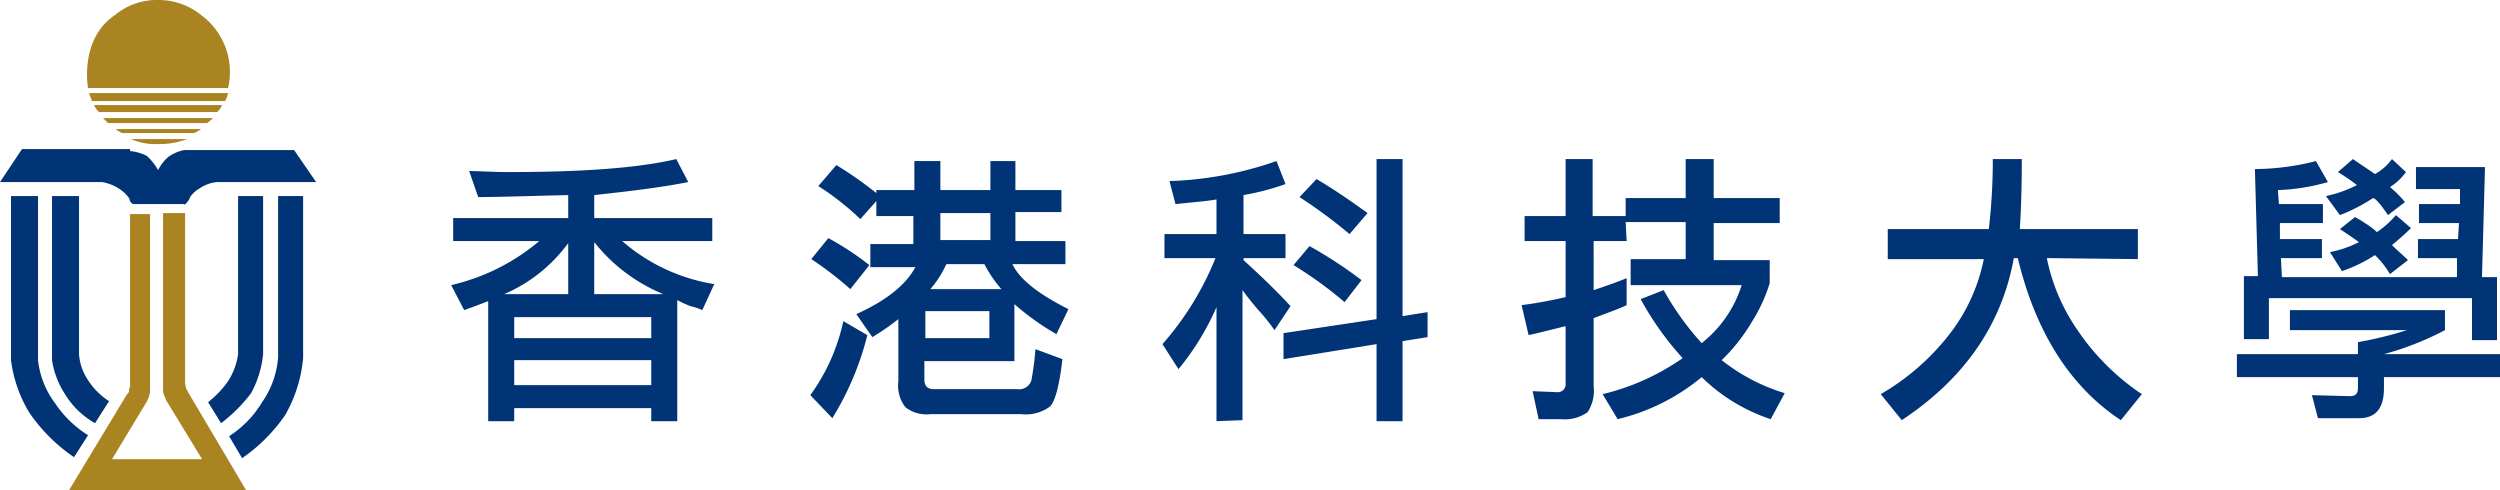
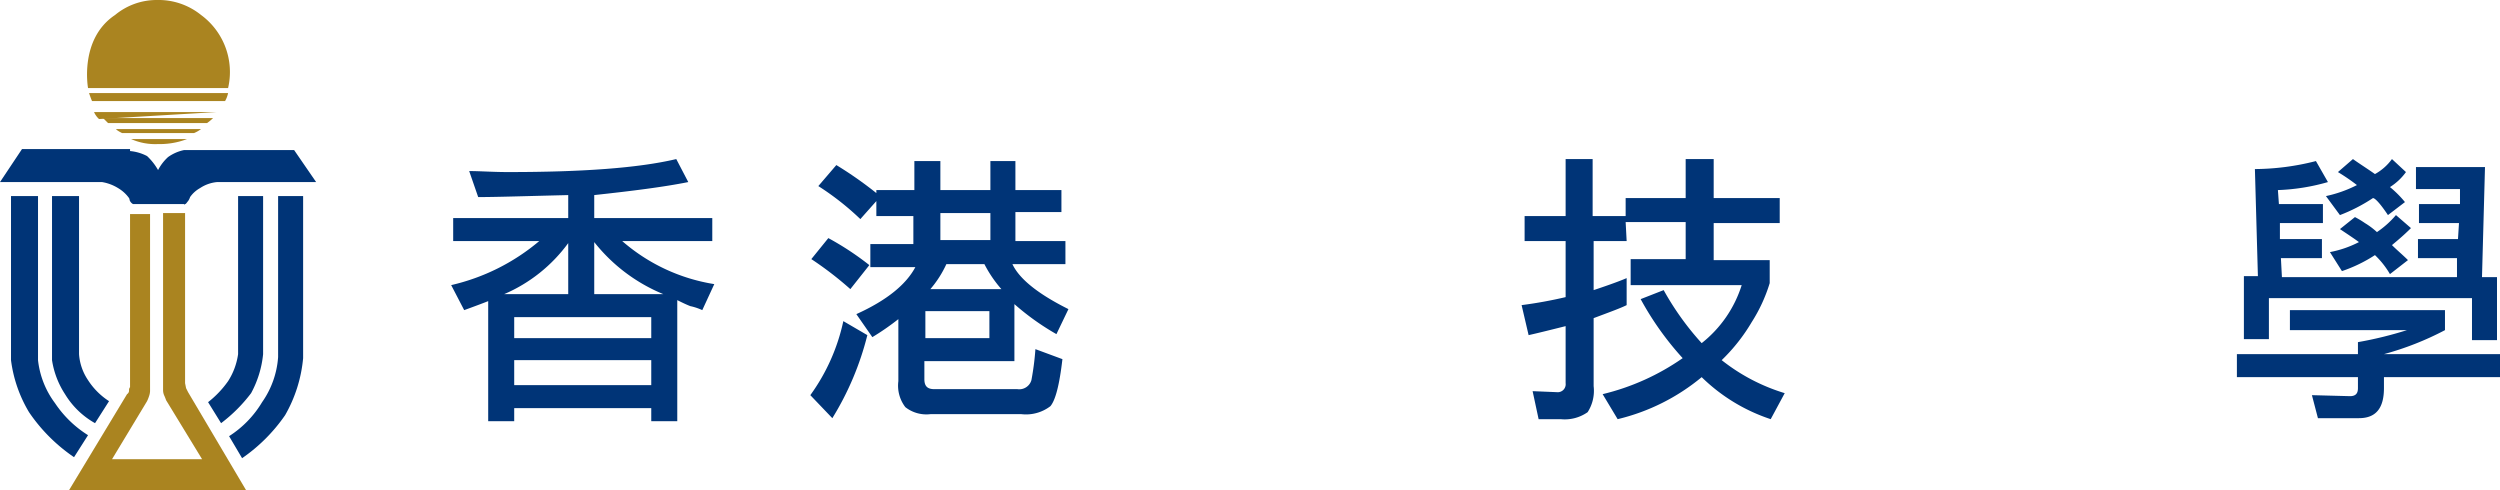
<svg xmlns="http://www.w3.org/2000/svg" viewBox="0 0 249.9 49">
  <defs>
    <style>.a{fill:#aa8420;}.b{fill:#003477;}</style>
  </defs>
  <path class="a" d="M22.5,10.1a2.706,2.706,0,0,0,.3-.8H8.9s.2.6.3.8Z" />
-   <path class="a" d="M21.7,11.2a1.791,1.791,0,0,0,.5-.7H9.4a2.053,2.053,0,0,0,.5.7Z" />
+   <path class="a" d="M21.7,11.2H9.4a2.053,2.053,0,0,0,.5.7Z" />
  <path class="a" d="M20.7,12.3a4.675,4.675,0,0,0,.6-.5h-11l.5.5Z" />
  <path class="a" d="M19.4,13.3a3.217,3.217,0,0,0,.7-.4H11.6s0,.1.6.4Z" />
  <path class="a" d="M13.1,13.9a5.975,5.975,0,0,0,2.7.5,7.6,7.6,0,0,0,2.9-.5Z" />
  <path class="b" d="M13,15.1a4.514,4.514,0,0,1,1.7.5A5.853,5.853,0,0,1,15.8,17a4.655,4.655,0,0,1,1-1.3,4.238,4.238,0,0,1,1.6-.7h11l2.2,3.2H21.7a3.668,3.668,0,0,0-1.7.6,2.986,2.986,0,0,0-1,.9,1.425,1.425,0,0,1-.2.4c-.1.1-.2.3-.3.3-.1.1-.1,0-.1,0H13.3a.747.747,0,0,1-.3-.3c-.1-.2,0-.1-.1-.3a3.593,3.593,0,0,0-1.1-1,4.39,4.39,0,0,0-1.6-.6H0l2.2-3.3H13Z" />
  <path class="b" d="M5.2,19.6V36a8.55,8.55,0,0,0,1.3,3.4,8.19,8.19,0,0,0,3,2.9l1.4-2.2A7.006,7.006,0,0,1,8.8,38a5.287,5.287,0,0,1-.9-2.6V19.6Z" />
  <path class="b" d="M23.8,19.6V35.4a6.72,6.72,0,0,1-1,2.7,9.828,9.828,0,0,1-2,2.1l1.3,2.1a15.394,15.394,0,0,0,3-3,10.267,10.267,0,0,0,1.2-3.9V19.6Z" />
  <path class="b" d="M1.1,19.6V36a13.4,13.4,0,0,0,1.8,5.2,16.922,16.922,0,0,0,4.5,4.5l1.4-2.2a10.922,10.922,0,0,1-3.3-3.2A8.762,8.762,0,0,1,3.8,36V19.6Z" />
  <path class="a" d="M13,21.4V38.7a.438.438,0,0,0-.1.3.433.433,0,0,1-.2.4L6.9,49H24.6l-5.8-9.8-.2-.4-.1-.5v-17H16.3V39a1.338,1.338,0,0,0,.1.5,4.709,4.709,0,0,1,.2.5l3.6,5.9h-9l3.5-5.8a4.2,4.2,0,0,0,.2-.5,1.75,1.75,0,0,0,.1-.5V21.4Z" />
  <path class="b" d="M27.8,19.6V35.7a8.916,8.916,0,0,1-1.6,4.5,10.325,10.325,0,0,1-3.3,3.4l1.3,2.2a16.8,16.8,0,0,0,4.3-4.3,14,14,0,0,0,1.8-5.7V19.6Z" />
  <path class="a" d="M8.8,8.8s-.9-4.9,2.7-7.3A6.525,6.525,0,0,1,15.7,0a6.758,6.758,0,0,1,4.4,1.5,7.074,7.074,0,0,1,2.7,7.3Z" />
  <path class="b" d="M67.7,30V42.1H65.1V40.8H51.4v1.3H48.8v-12q-.75.3-2.4.9l-1.3-2.5a20.9,20.9,0,0,0,8.8-4.4H45.3V21.8H56.8V19.5c-4.2.1-7.2.2-9,.2l-.9-2.6c1.1,0,2.4.1,3.9.1,7.4,0,13-.4,16.8-1.3l1.2,2.3c-2.5.5-5.7.9-9.4,1.3v2.3H71.2v2.3h-9a18.387,18.387,0,0,0,9.2,4.3L70.2,31a5.638,5.638,0,0,0-1.2-.4C68.5,30.4,68.1,30.2,67.7,30Zm-17.3-.6h6.4V24.3A15.479,15.479,0,0,1,50.4,29.4Zm14.7,2.3H51.4v2.1H65.1ZM51.4,38.5H65.1V36H51.4Zm8-14.3v5.2h6.9A17.085,17.085,0,0,1,59.4,24.2Z" />
  <path class="b" d="M86.7,33.5a29.208,29.208,0,0,1-3.5,8.3L81,39.5a19.627,19.627,0,0,0,3.3-7.4ZM85,28.9a34.5,34.5,0,0,0-3.9-3l1.7-2.1a28.777,28.777,0,0,1,4.1,2.7ZM87.7,19h3.7V16.1H94V19h5V16.1h2.5V19h4.6v2.2h-4.6v2.9h5v2.3h-5.3c.7,1.5,2.6,3,5.6,4.5l-1.2,2.5a25.4,25.4,0,0,1-4.2-3v5.7h-9v1.8c0,.7.3,1,1,1h8.3a1.264,1.264,0,0,0,1.4-.9,27,27,0,0,0,.4-3.1l2.7,1c-.3,2.6-.7,4.1-1.2,4.7a4.013,4.013,0,0,1-2.9.8H93a3.4,3.4,0,0,1-2.5-.7,3.524,3.524,0,0,1-.7-2.6V31.9a25.216,25.216,0,0,1-2.6,1.8l-1.6-2.3c3.1-1.4,5-3,5.9-4.7H87V24.4h4.3V21.6H87.6V20.1L86,21.9a27.226,27.226,0,0,0-4.2-3.3l1.8-2.1a38.64,38.64,0,0,1,4,2.8V19Zm4.8,12.1v2.7h6.4V31.1H92.5Zm2.1-4.7A10.679,10.679,0,0,1,93,28.9h7.1a12.139,12.139,0,0,1-1.7-2.5ZM94,21.3V24h5V21.3Z" />
-   <path class="b" d="M121.8,19.9c-1,.2-2.4.3-4.3.5l-.6-2.3a35.773,35.773,0,0,0,10.7-2l.9,2.3a25.766,25.766,0,0,1-4.2,1.1v3.9h4.2v2.4h-4.2V26c2.1,1.9,3.7,3.5,4.7,4.6L127.4,33a19.325,19.325,0,0,0-1.7-2.1c-.5-.6-1-1.2-1.5-1.9V42l-2.6.1V30.7a25.9,25.9,0,0,1-3.8,6.2l-1.6-2.5a29.881,29.881,0,0,0,5.3-8.6h-5.1V23.4h5.2V19.9Zm6.5,16V33.3l9.3-1.4v-16h2.6V31.6l2.5-.4v2.5l-2.5.4v8h-2.6V34.4Zm6.1-5.7a39.653,39.653,0,0,0-5.1-3.7l1.6-1.9a44.279,44.279,0,0,1,5.2,3.4Zm.5-6.8a51.087,51.087,0,0,0-5-3.7l1.7-1.8c1.2.7,2.9,1.8,5.1,3.4Z" />
  <path class="b" d="M162.6,24.1h-3.3V29q2.25-.75,3.3-1.2v2.7c-.6.3-1.7.7-3.3,1.3v6.8a3.934,3.934,0,0,1-.6,2.6,3.976,3.976,0,0,1-2.7.7h-2.2l-.6-2.8,2.4.1a.8.8,0,0,0,.9-.9V32.6c-1.6.4-2.8.7-3.7.9l-.7-3a43.778,43.778,0,0,0,4.4-.8V24.1h-4.1V21.6h4.1V15.9h2.7v5.7h3.3V19.8h6V15.9h2.8v3.9h6.6v2.5h-6.6V26h5.6v2.3a15.742,15.742,0,0,1-1.8,3.9,17.965,17.965,0,0,1-3,3.8,19.021,19.021,0,0,0,6.3,3.3L177,41.9a17.859,17.859,0,0,1-6.9-4.2,20.7,20.7,0,0,1-8.4,4.2l-1.5-2.5a23.607,23.607,0,0,0,8-3.6,30.043,30.043,0,0,1-4.2-5.9l2.3-.9a28.086,28.086,0,0,0,3.8,5.3,11.945,11.945,0,0,0,4-5.8H163V25.9h5.5V22.2h-6Z" />
-   <path class="b" d="M204.6,25.8a19.389,19.389,0,0,0,3,7.1,23.638,23.638,0,0,0,6.5,6.5L212,42c-5-3.3-8.5-8.7-10.3-16.2h-.4c-1.2,6.7-5,12.1-11.2,16.2L188,39.4a23.942,23.942,0,0,0,6.8-5.9,17.98,17.98,0,0,0,3.5-7.6h-9.6v-3h10.1a58.762,58.762,0,0,0,.4-7h2.9c0,3.2-.1,5.5-.2,7h11.8v3Z" />
  <path class="b" d="M244.4,31v2a29.816,29.816,0,0,1-6.1,2.4h11.6v2.3H238.3v1.1c0,2-.8,3-2.5,3h-4.1l-.6-2.3,3.8.1c.6,0,.8-.3.8-.8V37.7H223.6V35.4h12.1V34.2a37.746,37.746,0,0,0,4.9-1.2H228.9V31Zm2.5-1.2H226.8v4.1h-2.5V27.6h1.4l-.3-10.7a25.091,25.091,0,0,0,6.1-.8l1.2,2.1a20.565,20.565,0,0,1-5,.8l.1,1.4h4.4v1.9h-4.3v1.6h4.2v1.9H228l.1,1.9h17.5V25.8h-3.9V23.9h4l.1-1.6h-4V20.4h4.1V18.9h-4.4V16.7h6.9l-.3,11h1.5V34h-2.5V29.8Zm-9.7-10a16.867,16.867,0,0,1-3.3,1.7l-1.4-1.9a12.455,12.455,0,0,0,3.1-1.1,20.154,20.154,0,0,0-1.9-1.3l1.5-1.3c.7.5,1.5,1,2.2,1.5a5.163,5.163,0,0,0,1.7-1.5l1.4,1.3a5.724,5.724,0,0,1-1.6,1.5,10.4,10.4,0,0,1,1.5,1.5l-1.7,1.3C237.9,20.3,237.4,19.8,237.2,19.8Zm.2,5.7a14.509,14.509,0,0,1-3.3,1.6l-1.2-1.9a10.683,10.683,0,0,0,2.9-1c-.4-.3-1-.7-1.9-1.3l1.5-1.2a8.8,8.8,0,0,1,1,.6,7.444,7.444,0,0,1,1.2.9,9.312,9.312,0,0,0,1.9-1.7l1.5,1.3c-.7.7-1.3,1.2-1.9,1.7.5.5,1.1,1,1.6,1.5l-1.8,1.4A8.622,8.622,0,0,0,237.4,25.5Z" />
</svg>